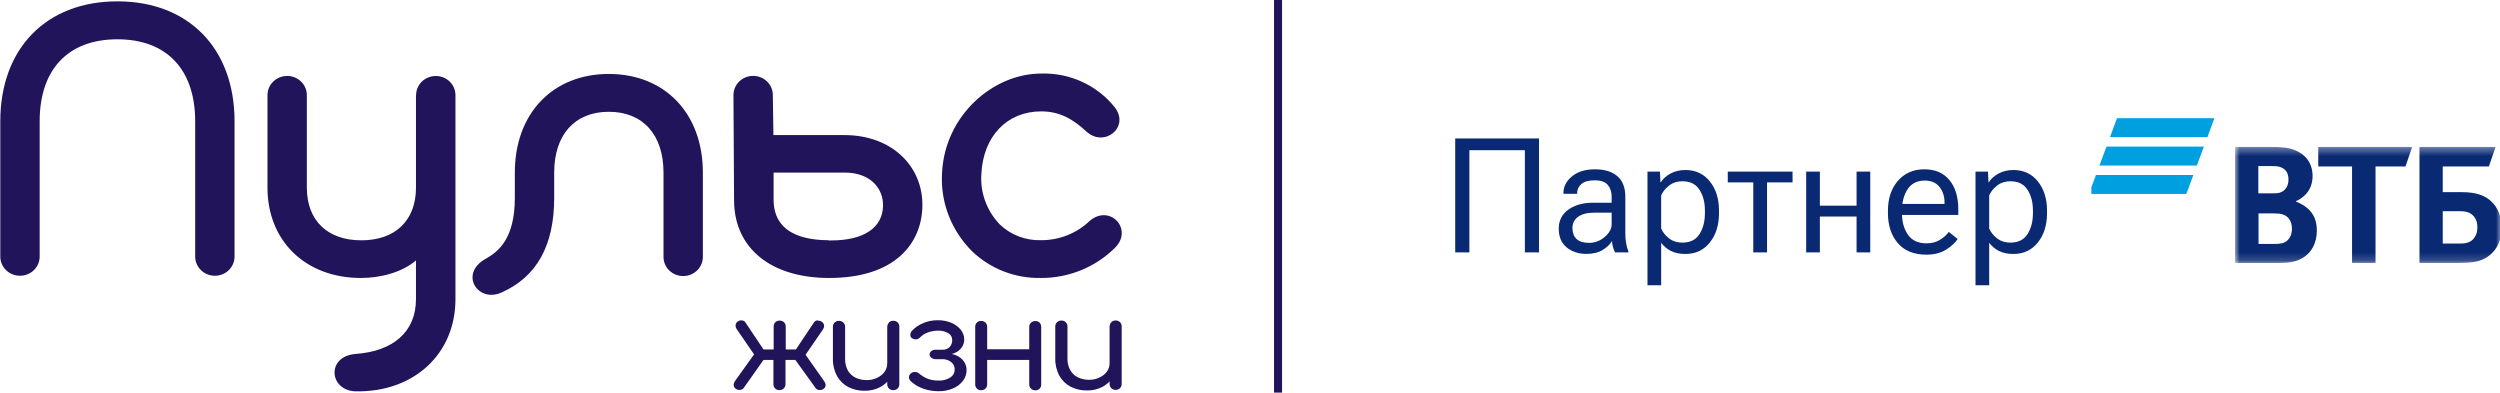
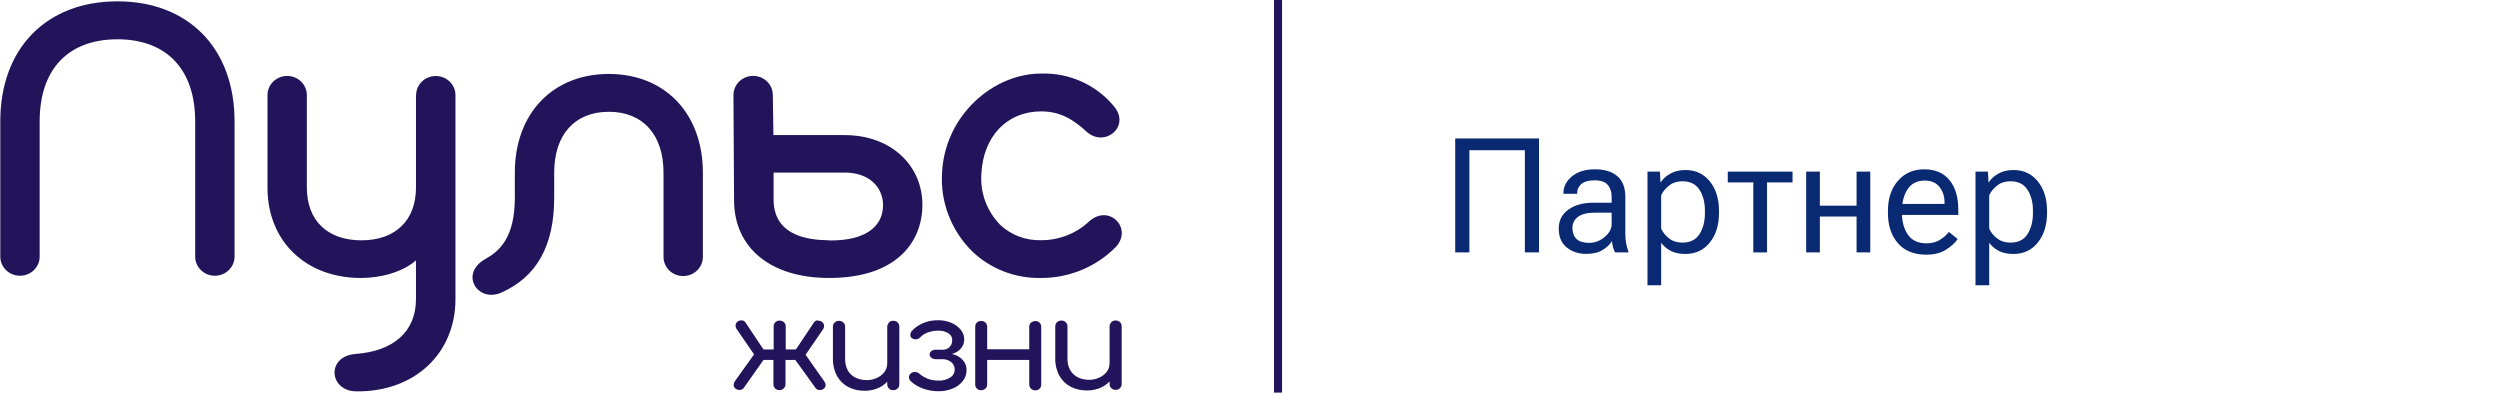
<svg xmlns="http://www.w3.org/2000/svg" width="312" height="49" viewBox="0 0 312 49" fill="none">
  <path d="M128.667 40.259C128.596 40.329 128.54 40.413 128.503 40.505C128.465 40.596 128.447 40.694 128.45 40.793V43.592H123.2V40.793C123.203 40.695 123.187 40.597 123.151 40.505C123.115 40.414 123.06 40.33 122.99 40.259C122.917 40.19 122.83 40.137 122.734 40.101C122.639 40.066 122.537 40.05 122.435 40.055C122.338 40.05 122.24 40.066 122.15 40.102C122.059 40.137 121.977 40.191 121.91 40.259C121.841 40.331 121.788 40.415 121.753 40.506C121.718 40.598 121.703 40.695 121.707 40.793V47.955C121.703 48.052 121.718 48.15 121.753 48.241C121.788 48.333 121.841 48.417 121.91 48.488C121.977 48.558 122.058 48.613 122.149 48.649C122.24 48.686 122.337 48.703 122.435 48.7C122.537 48.703 122.639 48.687 122.735 48.65C122.83 48.614 122.917 48.559 122.99 48.488C123.06 48.417 123.115 48.334 123.151 48.242C123.187 48.151 123.203 48.053 123.2 47.955V44.922H128.45V47.969C128.447 48.068 128.465 48.166 128.503 48.258C128.54 48.349 128.596 48.433 128.667 48.503C128.739 48.572 128.825 48.627 128.919 48.663C129.013 48.7 129.114 48.717 129.215 48.715C129.314 48.719 129.413 48.703 129.505 48.666C129.597 48.629 129.68 48.574 129.747 48.503C129.815 48.431 129.867 48.347 129.9 48.255C129.933 48.163 129.948 48.066 129.942 47.969V40.807C129.948 40.71 129.933 40.613 129.9 40.522C129.867 40.43 129.815 40.346 129.747 40.274C129.679 40.204 129.596 40.15 129.504 40.115C129.412 40.079 129.313 40.064 129.215 40.069C129.114 40.066 129.014 40.082 128.92 40.117C128.826 40.153 128.74 40.206 128.667 40.274V40.259ZM110.938 40.274C110.868 40.345 110.813 40.428 110.777 40.52C110.741 40.612 110.724 40.709 110.728 40.807V45.346C110.731 45.73 110.61 46.106 110.383 46.42C110.143 46.733 109.829 46.984 109.468 47.151C109.062 47.346 108.615 47.444 108.163 47.436C107.688 47.441 107.219 47.341 106.79 47.143C106.386 46.948 106.049 46.64 105.823 46.259C105.572 45.793 105.451 45.272 105.47 44.746V40.778C105.472 40.681 105.453 40.584 105.416 40.494C105.379 40.403 105.323 40.321 105.253 40.252C105.181 40.183 105.095 40.128 105.001 40.092C104.907 40.055 104.806 40.038 104.705 40.04C104.605 40.036 104.505 40.053 104.412 40.089C104.319 40.126 104.235 40.181 104.165 40.252C104.093 40.32 104.036 40.402 103.998 40.492C103.961 40.583 103.943 40.681 103.948 40.778V44.746C103.926 45.508 104.104 46.263 104.465 46.939C104.791 47.517 105.28 47.991 105.875 48.305C106.501 48.619 107.197 48.777 107.9 48.766C108.571 48.778 109.234 48.625 109.828 48.32C110.163 48.142 110.467 47.912 110.728 47.64V47.947C110.724 48.045 110.741 48.143 110.777 48.235C110.813 48.327 110.868 48.41 110.938 48.481C111.006 48.551 111.089 48.606 111.181 48.642C111.272 48.679 111.371 48.696 111.47 48.693C111.573 48.696 111.675 48.679 111.77 48.643C111.866 48.606 111.952 48.551 112.025 48.481C112.095 48.41 112.15 48.327 112.186 48.235C112.222 48.143 112.239 48.045 112.235 47.947V40.771C112.239 40.673 112.222 40.575 112.186 40.483C112.15 40.392 112.095 40.308 112.025 40.237C111.952 40.168 111.865 40.115 111.769 40.079C111.674 40.044 111.572 40.028 111.47 40.033C111.372 40.028 111.273 40.044 111.181 40.08C111.09 40.115 111.006 40.169 110.938 40.237V40.274ZM138.687 40.237C138.617 40.308 138.562 40.392 138.526 40.483C138.49 40.575 138.474 40.673 138.477 40.771V45.309C138.483 45.693 138.365 46.069 138.14 46.383C137.897 46.696 137.581 46.947 137.217 47.114C136.812 47.309 136.364 47.407 135.912 47.399C135.44 47.404 134.974 47.304 134.547 47.107C134.143 46.911 133.806 46.603 133.58 46.223C133.322 45.759 133.198 45.237 133.22 44.71V40.742C133.224 40.644 133.207 40.547 133.169 40.456C133.132 40.365 133.075 40.283 133.002 40.216C132.933 40.145 132.849 40.089 132.756 40.053C132.663 40.016 132.563 39.999 132.462 40.004C132.361 40.001 132.26 40.019 132.166 40.055C132.072 40.092 131.987 40.146 131.915 40.216C131.844 40.285 131.789 40.367 131.751 40.457C131.714 40.548 131.696 40.644 131.697 40.742V44.71C131.675 45.472 131.853 46.226 132.215 46.902C132.54 47.48 133.03 47.955 133.625 48.269C134.253 48.583 134.951 48.741 135.657 48.729C136.326 48.741 136.986 48.587 137.577 48.283C137.912 48.105 138.216 47.876 138.477 47.604V47.911C138.474 48.009 138.49 48.107 138.526 48.198C138.562 48.29 138.617 48.374 138.687 48.444C138.758 48.513 138.842 48.567 138.935 48.603C139.028 48.64 139.127 48.658 139.227 48.656C139.328 48.659 139.429 48.641 139.523 48.605C139.617 48.568 139.703 48.514 139.775 48.444C139.845 48.374 139.899 48.29 139.935 48.198C139.971 48.107 139.988 48.009 139.985 47.911V40.734C139.988 40.636 139.971 40.538 139.935 40.447C139.899 40.355 139.845 40.272 139.775 40.201C139.702 40.133 139.616 40.08 139.522 40.044C139.428 40.009 139.328 39.993 139.227 39.996C139.128 39.994 139.029 40.011 138.936 40.046C138.843 40.081 138.759 40.134 138.687 40.201V40.237ZM102.065 39.982C101.967 39.98 101.871 40.003 101.785 40.049C101.7 40.096 101.628 40.163 101.578 40.245L99.328 43.614H98.06V40.749C98.063 40.65 98.045 40.552 98.008 40.461C97.97 40.369 97.914 40.286 97.843 40.216C97.77 40.147 97.685 40.094 97.591 40.059C97.496 40.024 97.396 40.008 97.295 40.011C97.197 40.006 97.098 40.022 97.007 40.058C96.915 40.093 96.832 40.147 96.763 40.216C96.693 40.286 96.638 40.37 96.602 40.462C96.566 40.553 96.549 40.651 96.553 40.749V43.614H95.285L93.035 40.245C92.985 40.163 92.914 40.096 92.828 40.049C92.742 40.003 92.646 39.98 92.548 39.982C92.36 39.972 92.175 40.032 92.031 40.15C91.961 40.205 91.905 40.274 91.865 40.352C91.825 40.43 91.802 40.516 91.798 40.603C91.795 40.775 91.848 40.944 91.948 41.085L94.108 44.228L91.723 47.56C91.631 47.698 91.574 47.856 91.558 48.02C91.557 48.107 91.575 48.193 91.612 48.273C91.648 48.352 91.701 48.423 91.768 48.481C91.914 48.607 92.105 48.672 92.3 48.663C92.395 48.666 92.488 48.647 92.574 48.609C92.66 48.571 92.735 48.515 92.796 48.444L95.285 44.922H96.523V47.94C96.519 48.038 96.536 48.136 96.572 48.228C96.608 48.319 96.663 48.403 96.733 48.474C96.801 48.543 96.884 48.598 96.976 48.635C97.068 48.671 97.166 48.688 97.265 48.685C97.367 48.688 97.467 48.67 97.561 48.634C97.656 48.598 97.741 48.543 97.813 48.474C97.884 48.404 97.94 48.32 97.978 48.228C98.015 48.137 98.033 48.039 98.03 47.94V44.922H99.26L101.81 48.459C101.868 48.53 101.942 48.587 102.027 48.625C102.112 48.663 102.205 48.681 102.298 48.678C102.493 48.687 102.684 48.622 102.83 48.495C102.897 48.438 102.95 48.367 102.987 48.288C103.023 48.208 103.041 48.122 103.04 48.035C103.025 47.868 102.963 47.709 102.86 47.575L100.535 44.272L102.695 41.129C102.795 40.986 102.849 40.819 102.853 40.647C102.846 40.559 102.821 40.474 102.78 40.397C102.738 40.319 102.682 40.25 102.613 40.194C102.479 40.078 102.304 40.018 102.125 40.026L102.065 39.982ZM115.235 40.318C114.7 40.531 114.219 40.855 113.825 41.268C113.69 41.407 113.613 41.589 113.608 41.779C113.599 41.861 113.613 41.944 113.648 42.019C113.684 42.093 113.74 42.157 113.81 42.203C113.965 42.31 114.153 42.362 114.343 42.349C114.537 42.328 114.716 42.237 114.845 42.094C115.097 41.828 115.411 41.625 115.76 41.502C116.168 41.352 116.599 41.273 117.035 41.268C117.501 41.241 117.964 41.353 118.362 41.59C118.51 41.679 118.63 41.804 118.713 41.953C118.796 42.101 118.838 42.268 118.835 42.437C118.848 42.746 118.74 43.049 118.535 43.285C118.427 43.401 118.295 43.492 118.147 43.554C118 43.616 117.84 43.646 117.68 43.643H116.81C116.607 43.633 116.406 43.69 116.24 43.804C116.171 43.852 116.114 43.916 116.075 43.989C116.036 44.063 116.016 44.145 116.015 44.228C116.016 44.31 116.036 44.392 116.075 44.466C116.114 44.539 116.171 44.603 116.24 44.651C116.403 44.773 116.605 44.835 116.81 44.827H117.695C118.074 44.836 118.439 44.969 118.73 45.207C118.864 45.317 118.97 45.455 119.042 45.61C119.113 45.766 119.148 45.935 119.142 46.106C119.148 46.306 119.1 46.505 119.002 46.682C118.905 46.858 118.762 47.008 118.588 47.114C118.142 47.394 117.616 47.527 117.088 47.494C116.626 47.501 116.167 47.419 115.738 47.253C115.39 47.111 115.069 46.916 114.785 46.676C114.644 46.538 114.459 46.45 114.26 46.427C114.165 46.413 114.068 46.419 113.975 46.442C113.883 46.466 113.796 46.508 113.72 46.566C113.637 46.617 113.568 46.687 113.52 46.77C113.472 46.852 113.445 46.946 113.443 47.041C113.436 47.137 113.451 47.234 113.488 47.324C113.524 47.413 113.58 47.494 113.653 47.56C113.918 47.813 114.219 48.03 114.545 48.203C114.921 48.403 115.322 48.556 115.738 48.656C116.196 48.77 116.667 48.826 117.14 48.824C117.756 48.835 118.368 48.715 118.932 48.474C119.423 48.274 119.85 47.951 120.17 47.538C120.473 47.15 120.634 46.674 120.627 46.186C120.632 45.807 120.52 45.435 120.305 45.119C120.079 44.806 119.774 44.554 119.42 44.388C119.215 44.292 118.998 44.221 118.775 44.176C118.942 44.139 119.104 44.08 119.255 44.001C119.574 43.849 119.846 43.617 120.042 43.329C120.237 43.043 120.339 42.707 120.335 42.364C120.335 41.927 120.185 41.502 119.907 41.158C119.595 40.781 119.194 40.482 118.737 40.289C118.198 40.063 117.615 39.954 117.028 39.967C116.399 39.961 115.775 40.083 115.198 40.325L115.235 40.318ZM51.914 11.868V23.415C51.914 27.478 49.371 29.992 45.104 29.992C40.836 29.992 38.294 27.493 38.294 23.415V11.868C38.294 11.554 38.23 11.243 38.106 10.952C37.983 10.662 37.801 10.398 37.573 10.176C37.344 9.954 37.073 9.778 36.775 9.658C36.476 9.539 36.157 9.478 35.834 9.479C35.184 9.479 34.56 9.73 34.1 10.179C33.64 10.627 33.382 11.235 33.382 11.868V23.415C33.374 30.05 38.121 34.691 45.036 34.691C47.556 34.691 50.226 33.96 51.914 32.498V37.336C51.914 41.436 49.034 43.833 44.414 44.169C40.664 44.447 41.069 48.78 44.414 48.839C51.711 48.956 56.841 44.125 56.841 37.336V11.876C56.842 11.562 56.779 11.25 56.656 10.96C56.533 10.67 56.353 10.406 56.125 10.184C55.897 9.962 55.626 9.786 55.328 9.666C55.03 9.546 54.711 9.485 54.389 9.486C54.066 9.485 53.746 9.546 53.448 9.666C53.149 9.785 52.878 9.961 52.65 10.183C52.421 10.405 52.24 10.669 52.116 10.96C51.992 11.25 51.929 11.561 51.929 11.876L51.914 11.868ZM103.43 29.985C101.728 29.948 96.545 29.846 96.545 24.913V21.537H105.41C108.635 21.537 110.263 23.524 110.203 25.724C110.128 28.392 107.855 30.006 103.738 30.006H103.408L103.43 29.985ZM91.535 11.861L91.611 24.971C91.611 30.964 96.2 34.691 103.475 34.691C111.725 34.691 115.033 30.365 115.115 25.717C115.198 20.726 111.268 16.86 105.41 16.86H96.523L96.448 11.861C96.448 11.227 96.189 10.619 95.73 10.171C95.27 9.723 94.646 9.471 93.995 9.471C93.673 9.47 93.353 9.532 93.055 9.651C92.756 9.771 92.485 9.947 92.256 10.169C92.028 10.391 91.847 10.655 91.723 10.945C91.599 11.235 91.535 11.547 91.535 11.861ZM64.251 21.537V24.672C64.251 29.707 62.294 31.358 60.584 32.316C57.291 34.157 59.594 37.833 62.578 36.511C66.981 34.552 69.163 30.664 69.163 24.672V21.537C69.163 16.83 71.713 13.951 75.981 13.951C80.248 13.951 82.806 16.83 82.806 21.537V32.06C82.805 32.374 82.867 32.685 82.99 32.976C83.113 33.266 83.294 33.53 83.522 33.752C83.75 33.974 84.02 34.15 84.318 34.27C84.616 34.389 84.936 34.451 85.258 34.45C85.581 34.451 85.9 34.389 86.199 34.27C86.497 34.15 86.769 33.974 86.997 33.752C87.226 33.53 87.407 33.267 87.531 32.976C87.654 32.686 87.718 32.374 87.718 32.06V21.537C87.718 14.178 83.001 9.23 75.981 9.23C68.961 9.23 64.251 14.178 64.251 21.537ZM117.568 21.581C117.456 23.375 117.732 25.173 118.378 26.857C119.024 28.541 120.025 30.075 121.317 31.358C122.446 32.443 123.785 33.297 125.258 33.87C126.73 34.442 128.305 34.721 129.89 34.691C131.636 34.7 133.365 34.362 134.973 33.699C136.581 33.035 138.033 32.06 139.242 30.832C141.402 28.538 138.492 25.446 135.995 27.566C135.19 28.339 134.236 28.95 133.189 29.363C132.141 29.777 131.02 29.986 129.89 29.977C128.949 30.001 128.013 29.84 127.137 29.505C126.261 29.17 125.463 28.667 124.79 28.026C123.969 27.177 123.34 26.17 122.942 25.07C122.544 23.971 122.387 22.802 122.48 21.639C122.712 17.064 125.637 13.9 129.935 13.9C132.185 13.9 133.82 14.791 135.567 16.399C137.817 18.489 141.072 15.851 139.1 13.367C138.018 12.015 136.624 10.932 135.031 10.204C133.439 9.477 131.693 9.126 129.935 9.179C123.972 9.179 117.935 14.36 117.568 21.544V21.581ZM0.037 15.135V32.023C0.037 32.657 0.295 33.265 0.755 33.713C1.215 34.161 1.839 34.413 2.49 34.413C2.812 34.414 3.132 34.353 3.43 34.233C3.729 34.114 4 33.938 4.229 33.716C4.457 33.494 4.638 33.23 4.762 32.94C4.886 32.649 4.95 32.338 4.95 32.023V15.135C4.95 8.668 8.489 4.904 14.654 4.904C20.819 4.904 24.359 8.689 24.359 15.135V32.023C24.359 32.657 24.618 33.265 25.078 33.713C25.537 34.161 26.161 34.413 26.812 34.413C27.134 34.414 27.454 34.353 27.752 34.233C28.051 34.114 28.322 33.938 28.551 33.716C28.779 33.494 28.96 33.23 29.084 32.94C29.208 32.649 29.272 32.338 29.272 32.023V15.135C29.272 6.044 23.534 0.168 14.654 0.168C5.774 0.168 0.037 6.044 0.037 15.135Z" fill="#21145A" />
  <line x1="159.5" y1="49" x2="159.5" y2="2.18557e-08" stroke="#21145A" />
  <path d="M181.611 31.5H183.379V18.746H190.303V31.5H192.07V17.281H181.611V31.5ZM194.531 28.541C194.531 29.557 194.86 30.335 195.518 30.875C196.182 31.415 196.995 31.686 197.959 31.686C198.799 31.686 199.482 31.523 200.01 31.197C200.544 30.872 200.931 30.501 201.172 30.084C201.191 30.344 201.237 30.605 201.309 30.865C201.387 31.126 201.471 31.337 201.562 31.5H203.213V31.344C203.096 31.057 203.005 30.729 202.939 30.357C202.874 29.98 202.842 29.579 202.842 29.156V24.566C202.842 23.414 202.51 22.555 201.846 21.988C201.188 21.415 200.257 21.129 199.053 21.129C197.842 21.129 196.882 21.425 196.172 22.018C195.469 22.604 195.117 23.294 195.117 24.088V24.186H196.826V24.107C196.826 23.671 196.995 23.297 197.334 22.984C197.679 22.665 198.239 22.506 199.014 22.506C199.782 22.506 200.326 22.695 200.645 23.072C200.97 23.45 201.133 23.948 201.133 24.566V25.299H198.828C197.572 25.299 196.54 25.585 195.732 26.158C194.932 26.731 194.531 27.525 194.531 28.541ZM196.24 28.453C196.24 27.867 196.475 27.402 196.943 27.057C197.412 26.712 198.105 26.539 199.023 26.539H201.133V27.994C201.133 28.554 200.843 29.081 200.264 29.576C199.684 30.064 199.036 30.309 198.32 30.309C197.617 30.309 197.093 30.146 196.748 29.82C196.41 29.495 196.24 29.039 196.24 28.453ZM205.605 35.602H207.314V30.299C207.62 30.715 208.021 31.054 208.516 31.314C209.017 31.568 209.622 31.695 210.332 31.695C211.608 31.695 212.627 31.217 213.389 30.26C214.15 29.303 214.531 28.082 214.531 26.598V26.285C214.531 24.807 214.15 23.593 213.389 22.643C212.627 21.692 211.608 21.217 210.332 21.217C209.629 21.217 209.007 21.366 208.467 21.666C207.933 21.959 207.536 22.317 207.275 22.74H207.227L207.158 21.412H205.605V35.602ZM207.314 28.531V24.371C207.516 23.922 207.845 23.518 208.301 23.16C208.757 22.802 209.31 22.623 209.961 22.623C210.931 22.623 211.641 22.975 212.09 23.678C212.546 24.374 212.773 25.244 212.773 26.285V26.598C212.773 27.639 212.546 28.515 212.09 29.225C211.641 29.928 210.931 30.279 209.961 30.279C209.31 30.279 208.757 30.104 208.301 29.752C207.845 29.394 207.516 28.987 207.314 28.531ZM215.625 22.76H218.809V31.5H220.527V22.76H223.711V21.412H215.625V22.76ZM225.41 21.412V31.5H227.119V27.027H231.699V31.5H233.408V21.412H231.699V25.67H227.119V21.412H225.41ZM235.615 26.607C235.615 28.137 236.029 29.384 236.855 30.348C237.682 31.305 238.87 31.783 240.42 31.783C241.377 31.783 242.188 31.578 242.852 31.168C243.516 30.751 244.004 30.305 244.316 29.83L243.213 28.941C242.926 29.332 242.549 29.667 242.08 29.947C241.618 30.227 241.064 30.367 240.42 30.367C239.378 30.367 238.607 30.006 238.105 29.283C237.611 28.561 237.363 27.669 237.363 26.607V26.295C237.363 25.234 237.598 24.342 238.066 23.619C238.542 22.896 239.258 22.535 240.215 22.535C241.022 22.535 241.634 22.802 242.051 23.336C242.467 23.863 242.676 24.498 242.676 25.24V25.455H236.66V26.822H244.395V26.129C244.395 24.586 244.027 23.369 243.291 22.477C242.562 21.578 241.514 21.129 240.146 21.129C238.786 21.129 237.689 21.611 236.855 22.574C236.029 23.531 235.615 24.771 235.615 26.295V26.607ZM246.543 35.602H248.252V30.299C248.558 30.715 248.958 31.054 249.453 31.314C249.954 31.568 250.56 31.695 251.27 31.695C252.546 31.695 253.564 31.217 254.326 30.26C255.088 29.303 255.469 28.082 255.469 26.598V26.285C255.469 24.807 255.088 23.593 254.326 22.643C253.564 21.692 252.546 21.217 251.27 21.217C250.566 21.217 249.945 21.366 249.404 21.666C248.87 21.959 248.473 22.317 248.213 22.74H248.164L248.096 21.412H246.543V35.602ZM248.252 28.531V24.371C248.454 23.922 248.783 23.518 249.238 23.16C249.694 22.802 250.247 22.623 250.898 22.623C251.868 22.623 252.578 22.975 253.027 23.678C253.483 24.374 253.711 25.244 253.711 26.285V26.598C253.711 27.639 253.483 28.515 253.027 29.225C252.578 29.928 251.868 30.279 250.898 30.279C250.247 30.279 249.694 30.104 249.238 29.752C248.783 29.394 248.454 28.987 248.252 28.531Z" fill="#0A2973" />
  <g clip-path="url(#clip0_4140_51321)">
-     <path fill-rule="evenodd" clip-rule="evenodd" d="M264.204 14.75L263.326 17.114H275.481L276.358 14.75H264.204ZM262.888 18.296L262.01 20.659H274.165L275.043 18.296H262.888ZM261.574 21.841L260.697 24.205H272.852L273.729 21.841H261.574Z" fill="#009FDF" />
    <mask id="mask0_4140_51321" style="mask-type:alpha" maskUnits="userSpaceOnUse" x="278" y="18" width="35" height="15">
-       <path d="M278.934 32.823H312.206V18.341H278.934V32.823Z" fill="white" />
+       <path d="M278.934 32.823H312.206H278.934V32.823Z" fill="white" />
    </mask>
    <g mask="url(#mask0_4140_51321)">
      <path fill-rule="evenodd" clip-rule="evenodd" d="M286.538 25.106V25.156C287.093 25.356 287.624 25.707 287.902 25.932C288.761 26.634 289.14 27.561 289.14 28.764C289.14 30.743 288.079 32.171 286.336 32.622C285.805 32.773 285.25 32.823 284.213 32.823H278.934V18.341H283.607C284.567 18.341 285.224 18.391 285.805 18.541C287.498 18.992 288.61 20.145 288.61 21.974C288.61 22.951 288.256 23.778 287.675 24.329C287.422 24.58 287.069 24.881 286.538 25.106ZM281.864 26.634V30.442H283.885C284.491 30.442 285.047 30.392 285.452 30.017C285.856 29.64 286.033 29.165 286.033 28.538C286.033 28.062 285.906 27.611 285.654 27.286C285.224 26.759 284.693 26.634 283.784 26.634H281.864ZM281.839 24.128H283.481C283.986 24.128 284.239 24.128 284.491 24.053C285.174 23.853 285.603 23.252 285.603 22.425C285.603 21.448 285.148 21.022 284.491 20.822C284.213 20.747 283.936 20.721 283.38 20.721H281.839V24.128ZM293.536 32.823V20.771H289.317V18.341H301.04L300.206 20.771H296.466V32.823H293.536ZM301.949 32.823V18.341H311.448L310.615 20.771H304.855V23.978H307.204C309.099 23.978 310.084 24.429 310.766 25.006C311.297 25.457 312.206 26.459 312.206 28.438C312.206 30.392 311.272 31.47 310.488 32.021C309.579 32.647 308.619 32.823 306.674 32.823H301.949ZM304.855 30.392H307.053C307.886 30.392 308.391 30.192 308.745 29.741C308.922 29.515 309.175 29.114 309.175 28.363C309.175 27.611 308.922 27.085 308.417 26.709C308.114 26.484 307.709 26.359 307.027 26.359H304.855V30.392Z" fill="#0A2973" />
    </g>
  </g>
  <defs>
    <clipPath id="clip0_4140_51321">
      <rect width="51" height="26.714" fill="white" transform="translate(261 10.5)" />
    </clipPath>
  </defs>
</svg>